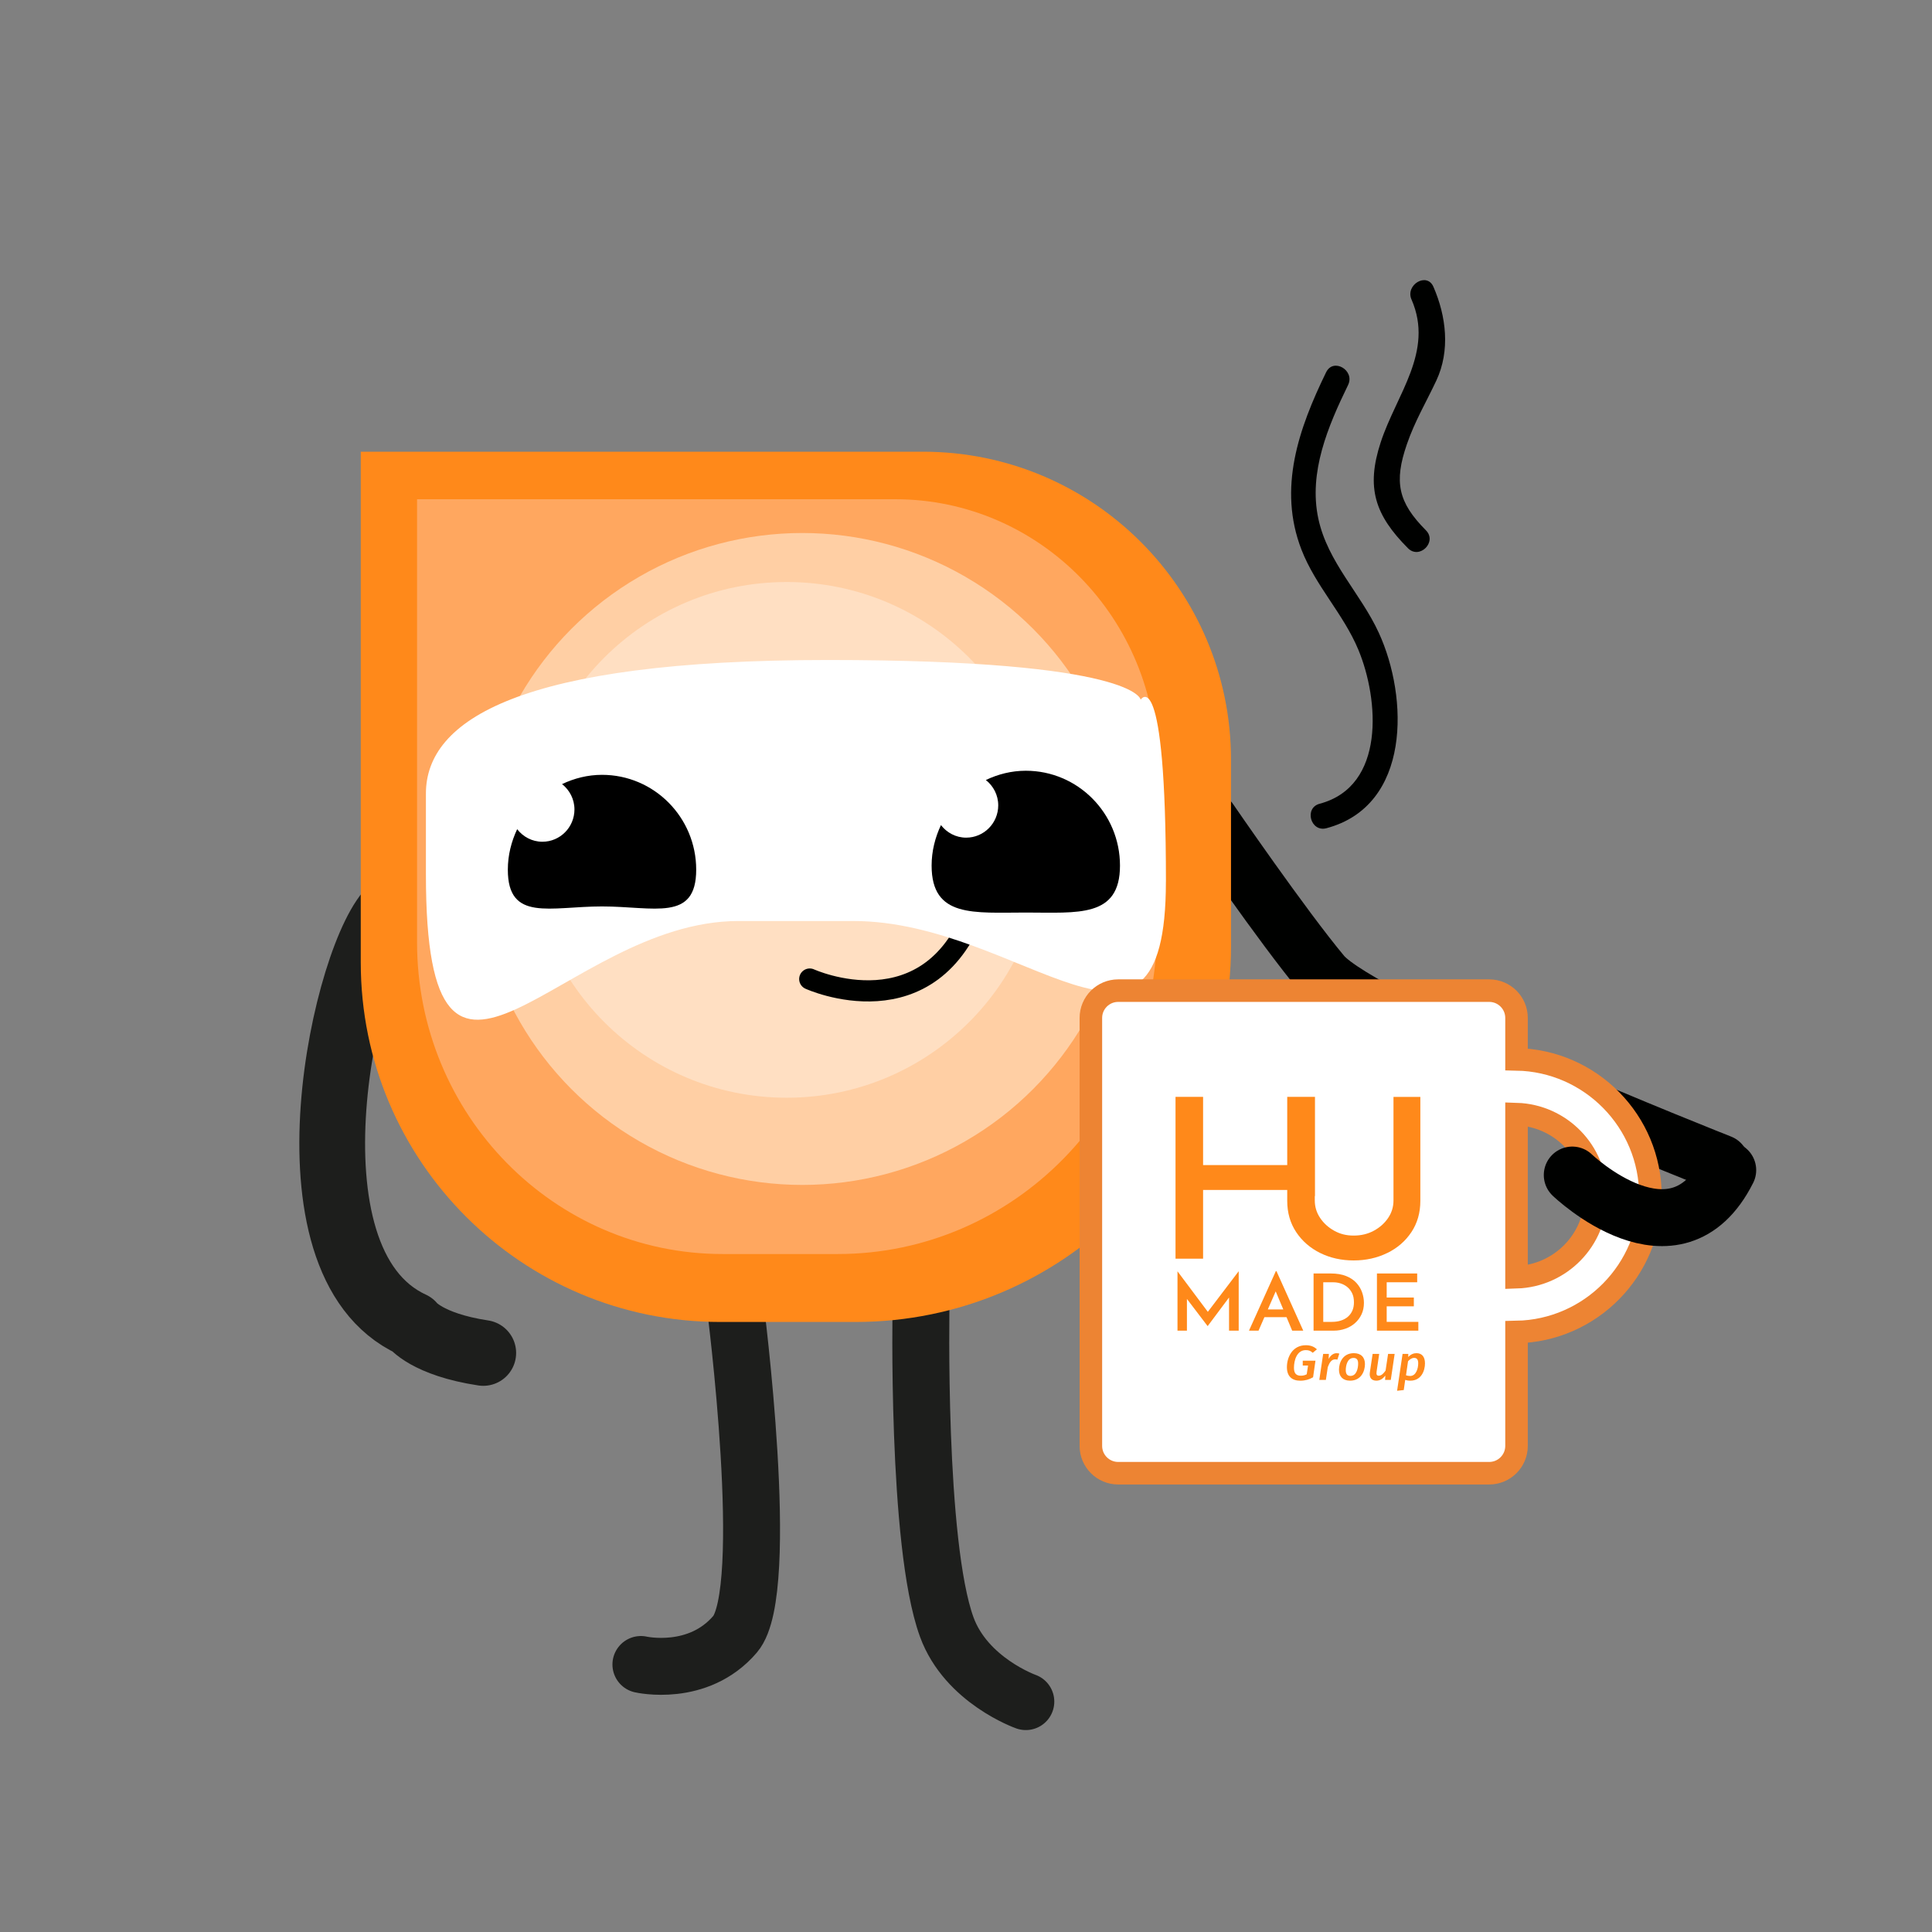
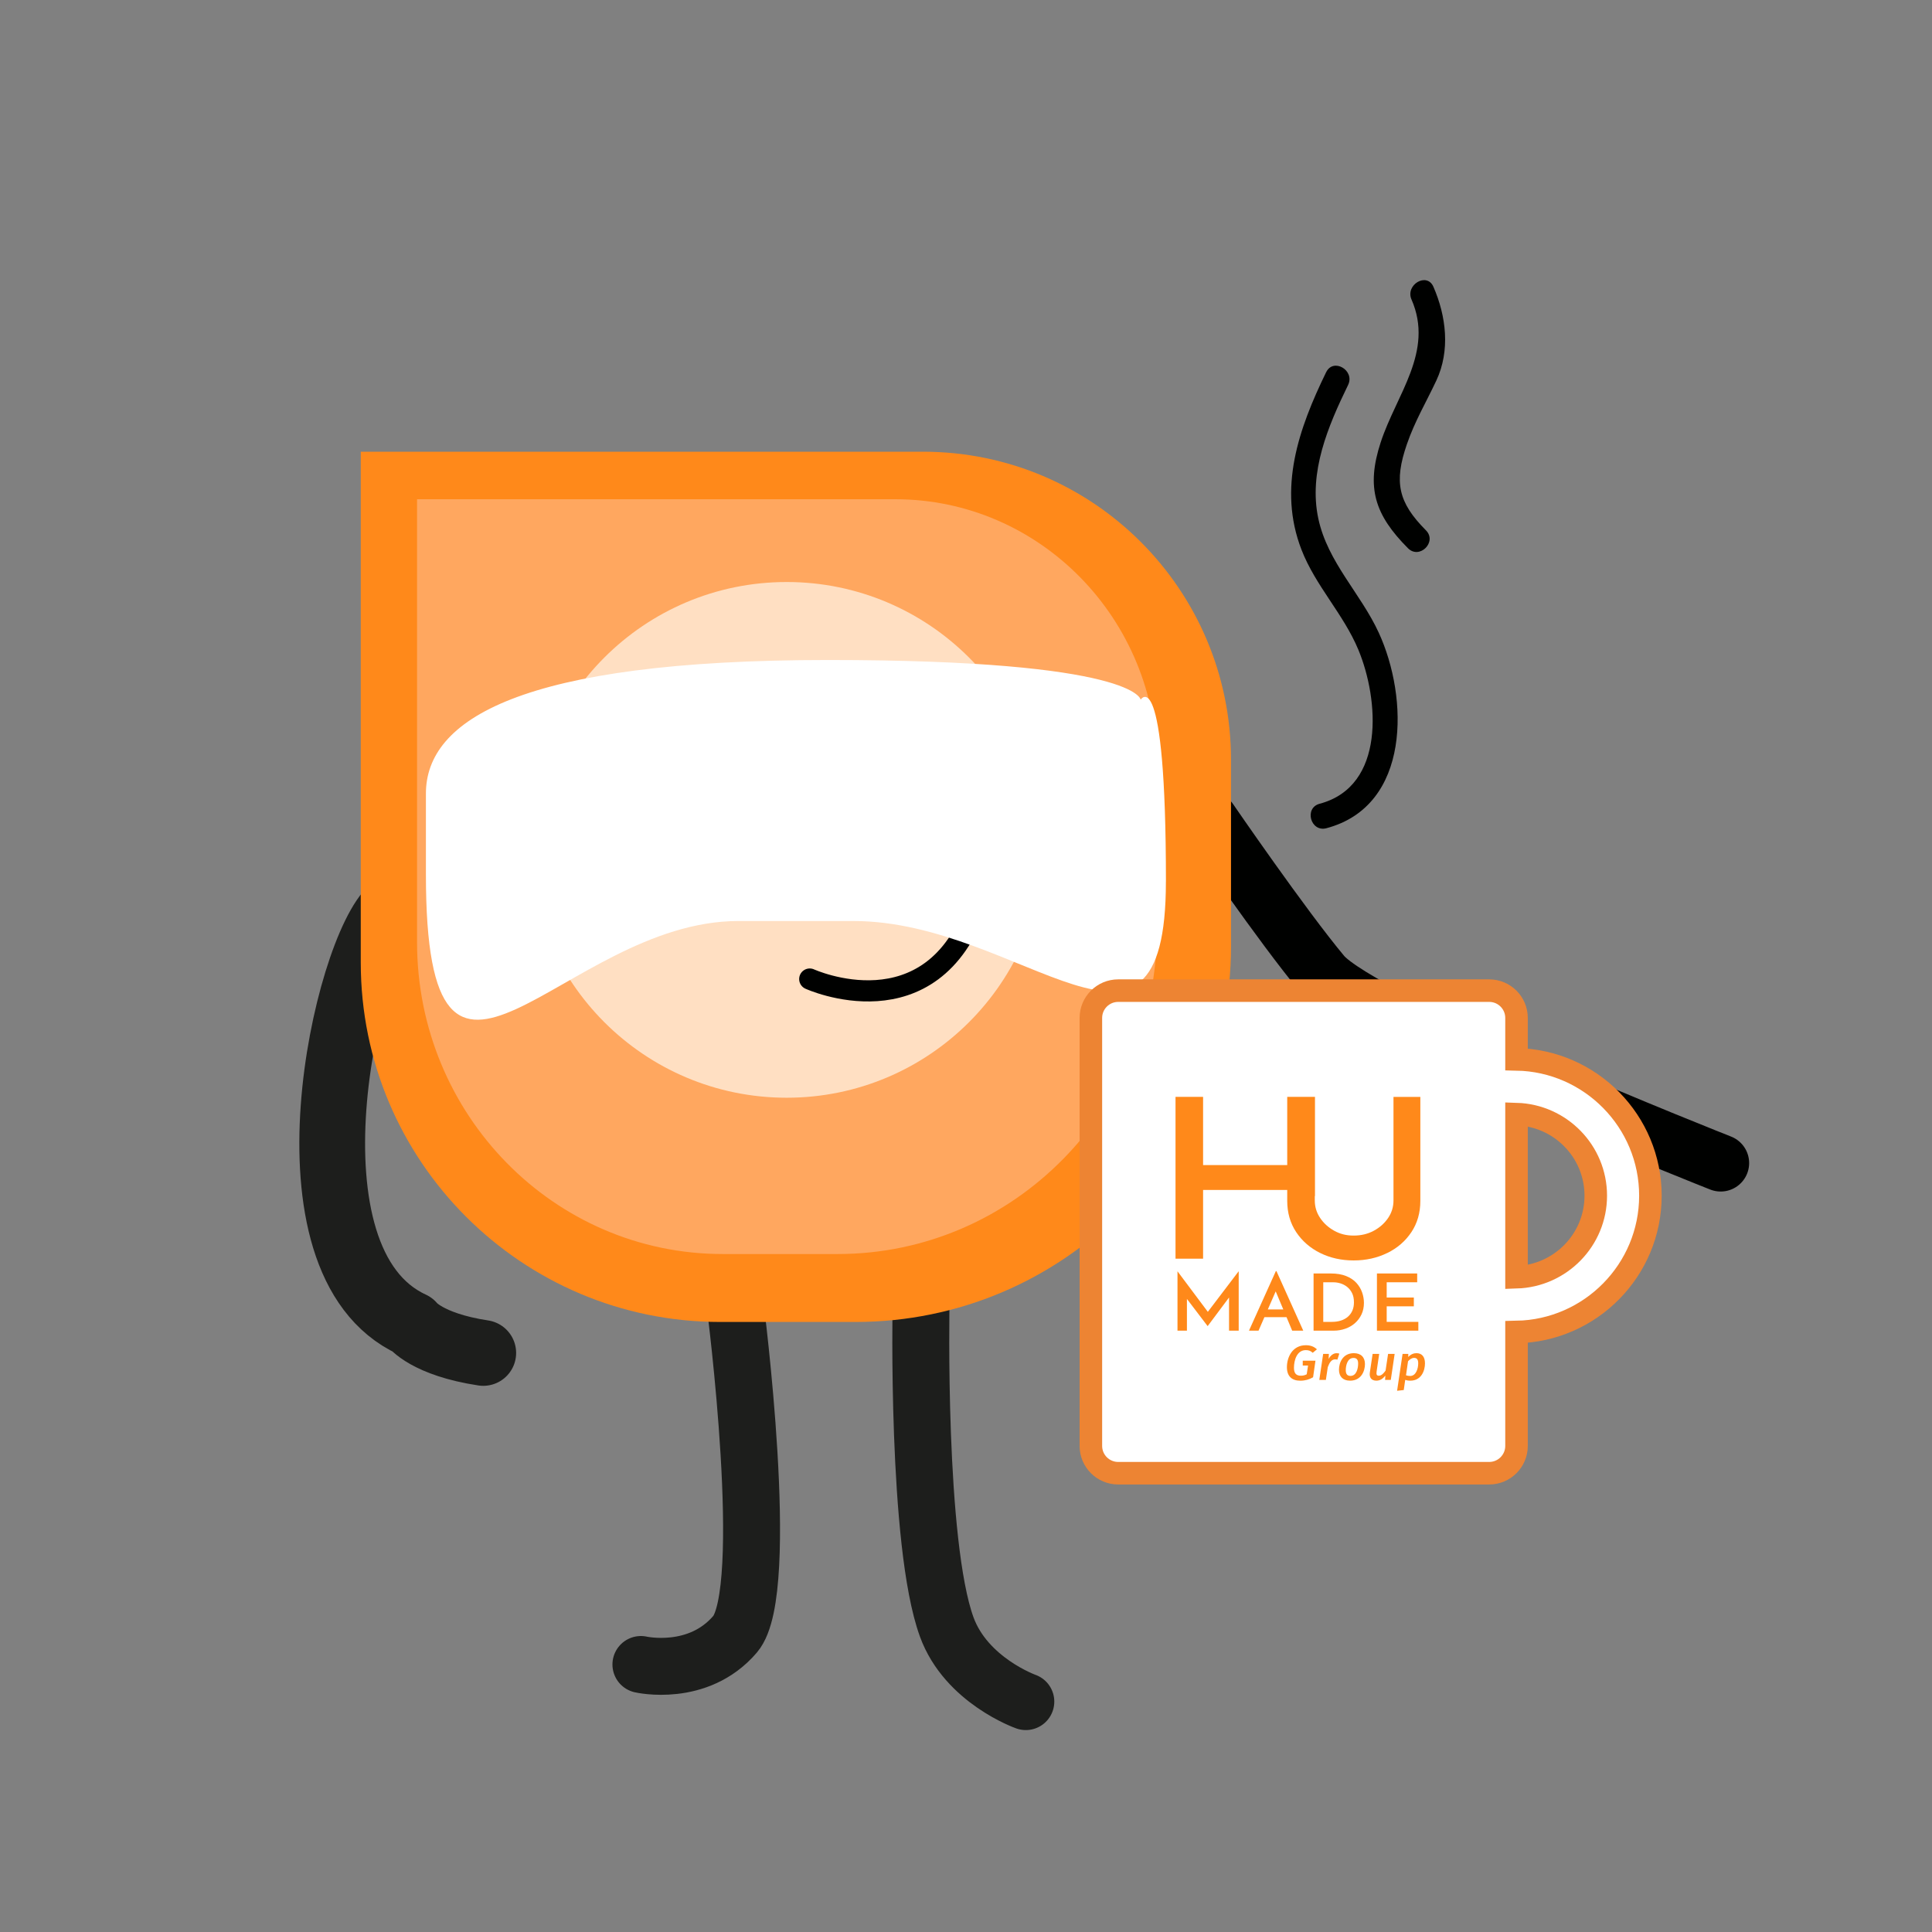
<svg xmlns="http://www.w3.org/2000/svg" viewBox="0 0 600 600">
  <rect x="0" y="0" width="600" height="600" fill="#808080" stroke="none" />
  <path d="m534.37 361.2s-111.41-43.95-123.7-58.65-35.09-47.94-35.09-47.94" fill="none" stroke="#000100" stroke-linecap="round" stroke-linejoin="round" stroke-width="17.68" />
  <path d="m228.29 405.07s11.51 88.97 0 102.45-29.25 9.4-29.25 9.4" fill="none" stroke="#1d1e1c" stroke-linecap="round" stroke-linejoin="round" stroke-width="17.68" />
  <path d="m286.04 405.07s-1.47 74.24 7.97 100.19c6.06 16.66 24.57 23.19 24.57 23.19" fill="none" stroke="#1d1e1c" stroke-linecap="round" stroke-linejoin="round" stroke-width="17.68" />
  <path d="m122 282c-14.46 12.59-36.65 109.71 5.98 129.33 0 0 4.5 6.17 22.1 8.84" fill="none" stroke="#1d1e1c" stroke-linecap="round" stroke-linejoin="round" stroke-width="20.42" />
  <path d="m112.04 140.28h174.59c52.84 0 95.67 42.83 95.67 95.67v57.96c0 64.42-52.22 116.64-116.64 116.64h-42.01c-61.64 0-111.61-49.97-111.61-111.61v-158.65z" fill="#ff891a" />
  <path d="m129.53 155.04h148.46c44.93 0 81.35 37.15 81.35 82.98v50.27c0 55.87-44.4 101.16-99.18 101.16h-35.73c-52.42 0-94.91-43.34-94.91-96.81v-137.6z" fill="#ffa75f" />
-   <circle cx="249.15" cy="266.76" fill="#ffcfa4" r="101.23" />
  <circle cx="244.31" cy="260.83" fill="#ffdfc2" r="80.08" />
  <path d="m251.47 304.05s38.05 17.39 51.99-23.47" fill="none" stroke="#000100" stroke-linecap="round" stroke-miterlimit="10" stroke-width="6.57" />
  <path d="m411.85 115.58c-8.53 17.53-15.04 36.02-7.68 55.09 4.36 11.29 13.07 20.01 17.69 31.14 6.39 15.37 8.49 42.36-12.03 47.8-4.9 1.3-2.82 8.9 2.1 7.6 26.31-6.98 25.52-40.62 16.25-60.73-5.64-12.25-15.83-21.83-18.75-35.36-3.12-14.45 3.03-28.82 9.23-41.56 2.21-4.54-4.58-8.54-6.8-3.98z" fill="#000100" />
  <path d="m438.37 93.04c7.04 16.17-4.72 29.44-9.59 44.35-4.58 14.03-1.85 22.49 8.48 32.87 3.58 3.6 9.16-1.97 5.57-5.57-8.67-8.71-9.94-15.03-5.92-26.7 2.49-7.24 5.99-13.05 9.16-19.81 4.36-9.31 3.07-20-.91-29.12-2.02-4.64-8.81-.63-6.8 3.98z" fill="#000100" />
  <path d="m362.08 273.77c0 68.8-44.63 12.26-97.04 12.26h-35.73c-54.78 0-97.04 77.78-97.04-14.44v-25.13c0-22.91 29.25-41.49 124.91-41.49s97.06 12.31 97.06 12.31 7.85-12.31 7.85 56.49z" fill="#fff" />
-   <path d="m186.97 240.63c-4.46 0-8.64 1.08-12.42 2.88 2.33 1.84 3.85 4.66 3.85 7.87 0 5.54-4.46 10.03-9.96 10.03-3.19 0-6-1.54-7.83-3.9-1.8 3.83-2.9 8.06-2.9 12.58 0 16.27 13.1 11.41 29.25 11.41 16.16 0 29.25 4.86 29.25-11.41s-13.1-29.46-29.25-29.46z" />
-   <path d="m318.58 239.36c-4.46 0-8.64 1.08-12.42 2.88 2.33 1.84 3.85 4.66 3.85 7.87 0 5.54-4.46 10.03-9.96 10.03-3.19 0-6-1.54-7.83-3.9-1.8 3.83-2.9 8.06-2.9 12.58 0 16.27 13.1 14.58 29.25 14.58 16.16 0 29.25 1.69 29.25-14.58s-13.1-29.46-29.25-29.46z" />
  <path d="m512.55 371.33c0-23.1-18.59-41.91-41.58-42.34v-12.86c0-4.68-3.8-8.48-8.48-8.48h-115.23c-4.68 0-8.48 3.8-8.48 8.48v132.91c0 4.68 3.8 8.48 8.48 8.48h115.23c4.68 0 8.48-3.8 8.48-8.48v-35.37c22.99-.43 41.58-19.24 41.58-42.34zm-41.58 25.33v-50.67c13.64.43 24.61 11.6 24.61 25.34s-10.98 24.9-24.61 25.33z" fill="#fff" stroke="#ed8433" stroke-miterlimit="10" stroke-width="7" />
  <g fill="#ff891a">
    <path d="m430.82 389.14c3.15-1.54 5.64-3.7 7.5-6.49 1.85-2.78 2.78-6.02 2.78-9.7v-32.3h-8.34v32.16c0 1.98-.55 3.79-1.65 5.42s-2.57 2.96-4.43 3.97c-1.85 1.01-3.95 1.52-6.29 1.52s-4.27-.51-6.07-1.52-3.26-2.33-4.35-3.97c-1.1-1.63-1.65-3.44-1.65-5.42v-1.35h.06v-30.82h-8.62v21.19h-26.13v-21.19h-8.56v50.25h8.56v-21.33h26.13v3.38c0 3.68.93 6.91 2.78 9.7 1.85 2.78 4.34 4.95 7.46 6.49s6.58 2.31 10.39 2.31 7.28-.77 10.43-2.31" />
    <path d="m365.68 413.25v-18.4h.03l10.14 13.55-1.3-.27 10.09-13.28h.05v18.4h-3v-11.98l.18 1.44-6.8 9.1h-.05l-6.93-9.1.52-1.32v11.86z" />
    <path d="m407.94 413.25v-17.76h5.35c1.86 0 3.45.27 4.77.8 1.32.54 2.38 1.24 3.18 2.12s1.39 1.86 1.77 2.94.57 2.17.57 3.26c0 1.33-.25 2.53-.75 3.59s-1.18 1.96-2.04 2.72-1.86 1.33-3 1.73-2.33.6-3.57.6h-6.29zm3.03-2.73h2.66c1.02 0 1.94-.13 2.78-.4s1.56-.66 2.16-1.17 1.07-1.15 1.41-1.9c.34-.76.5-1.63.5-2.62 0-1.11-.19-2.05-.58-2.84s-.9-1.43-1.53-1.93-1.32-.86-2.06-1.09-1.47-.34-2.2-.34h-3.16v12.3z" />
    <path d="m427.62 395.49h12.5v2.73h-9.47v4.74h8.43v2.73h-8.43v4.83h9.83v2.73h-12.86z" />
    <path d="m401.3 413.25h3.44l-8.33-18.5h-.18l-8.35 18.5h2.97l1.83-4.2h6.86zm-7.57-6.59 2.45-5.61 2.36 5.61z" />
    <path d="m405.54 419.29c.91 0 1.49.24 2.14.83l1.3-1.07c-.81-.78-1.89-1.28-3.42-1.28-4.21 0-5.9 3.73-5.9 6.83 0 2.75 1.49 4.19 4.16 4.19 1.47 0 2.8-.38 3.97-1.07l.74-5.14h-3.95v1.5h1.65l-.42 2.72c-.58.31-1.18.44-1.81.44-1.41 0-2.15-.69-2.15-2.45 0-2.38.92-5.5 3.69-5.5" />
    <path d="m415.08 420.25c-.92 0-1.85.61-2.46 1.79l.07-1.57h-1.77l-1.2 8.08h2.04l.6-3.99c.53-1.44 1.18-2.4 2.27-2.4.28 0 .45.03.71.09l.6-1.88c-.28-.08-.53-.12-.86-.12" />
    <path d="m420.45 420.24c-3.48 0-4.62 3-4.62 5.13s1.23 3.41 3.45 3.41c3.5 0 4.62-3.04 4.62-5.15s-1.23-3.39-3.45-3.39m-1.05 7.06c-.96 0-1.46-.55-1.46-1.77 0-1.38.47-3.81 2.4-3.81.96 0 1.46.54 1.44 1.76 0 1.38-.45 3.82-2.38 3.82" />
    <path d="m430.3 425.65c-.57.81-1.26 1.59-2.09 1.59-.58 0-.84-.29-.7-1.24l.81-5.53h-2.04l-.86 5.76c-.23 1.57.47 2.55 2.04 2.55 1.13 0 2.01-.61 2.77-1.56l-.08 1.33h1.77l1.2-8.08h-2.04z" />
    <path d="m439.92 420.24c-.83 0-1.68.27-2.58 1.18l.02-.95h-1.78l-1.7 11.45 2.07-.23.45-3.15c.44.14.92.24 1.59.24 3.39 0 4.55-3.07 4.55-5.38 0-2.02-.94-3.16-2.62-3.16m-1.99 7.08c-.52 0-.86-.08-1.28-.21l.63-4.36c.55-.6 1.15-1.04 1.9-1.04s1.26.4 1.26 1.67c0 1.65-.68 3.94-2.51 3.94" />
  </g>
-   <path d="m488.28 364.92s32.05 30.77 48.28-1.53" fill="none" stroke="#000100" stroke-linecap="round" stroke-linejoin="round" stroke-width="17.68" />
</svg>